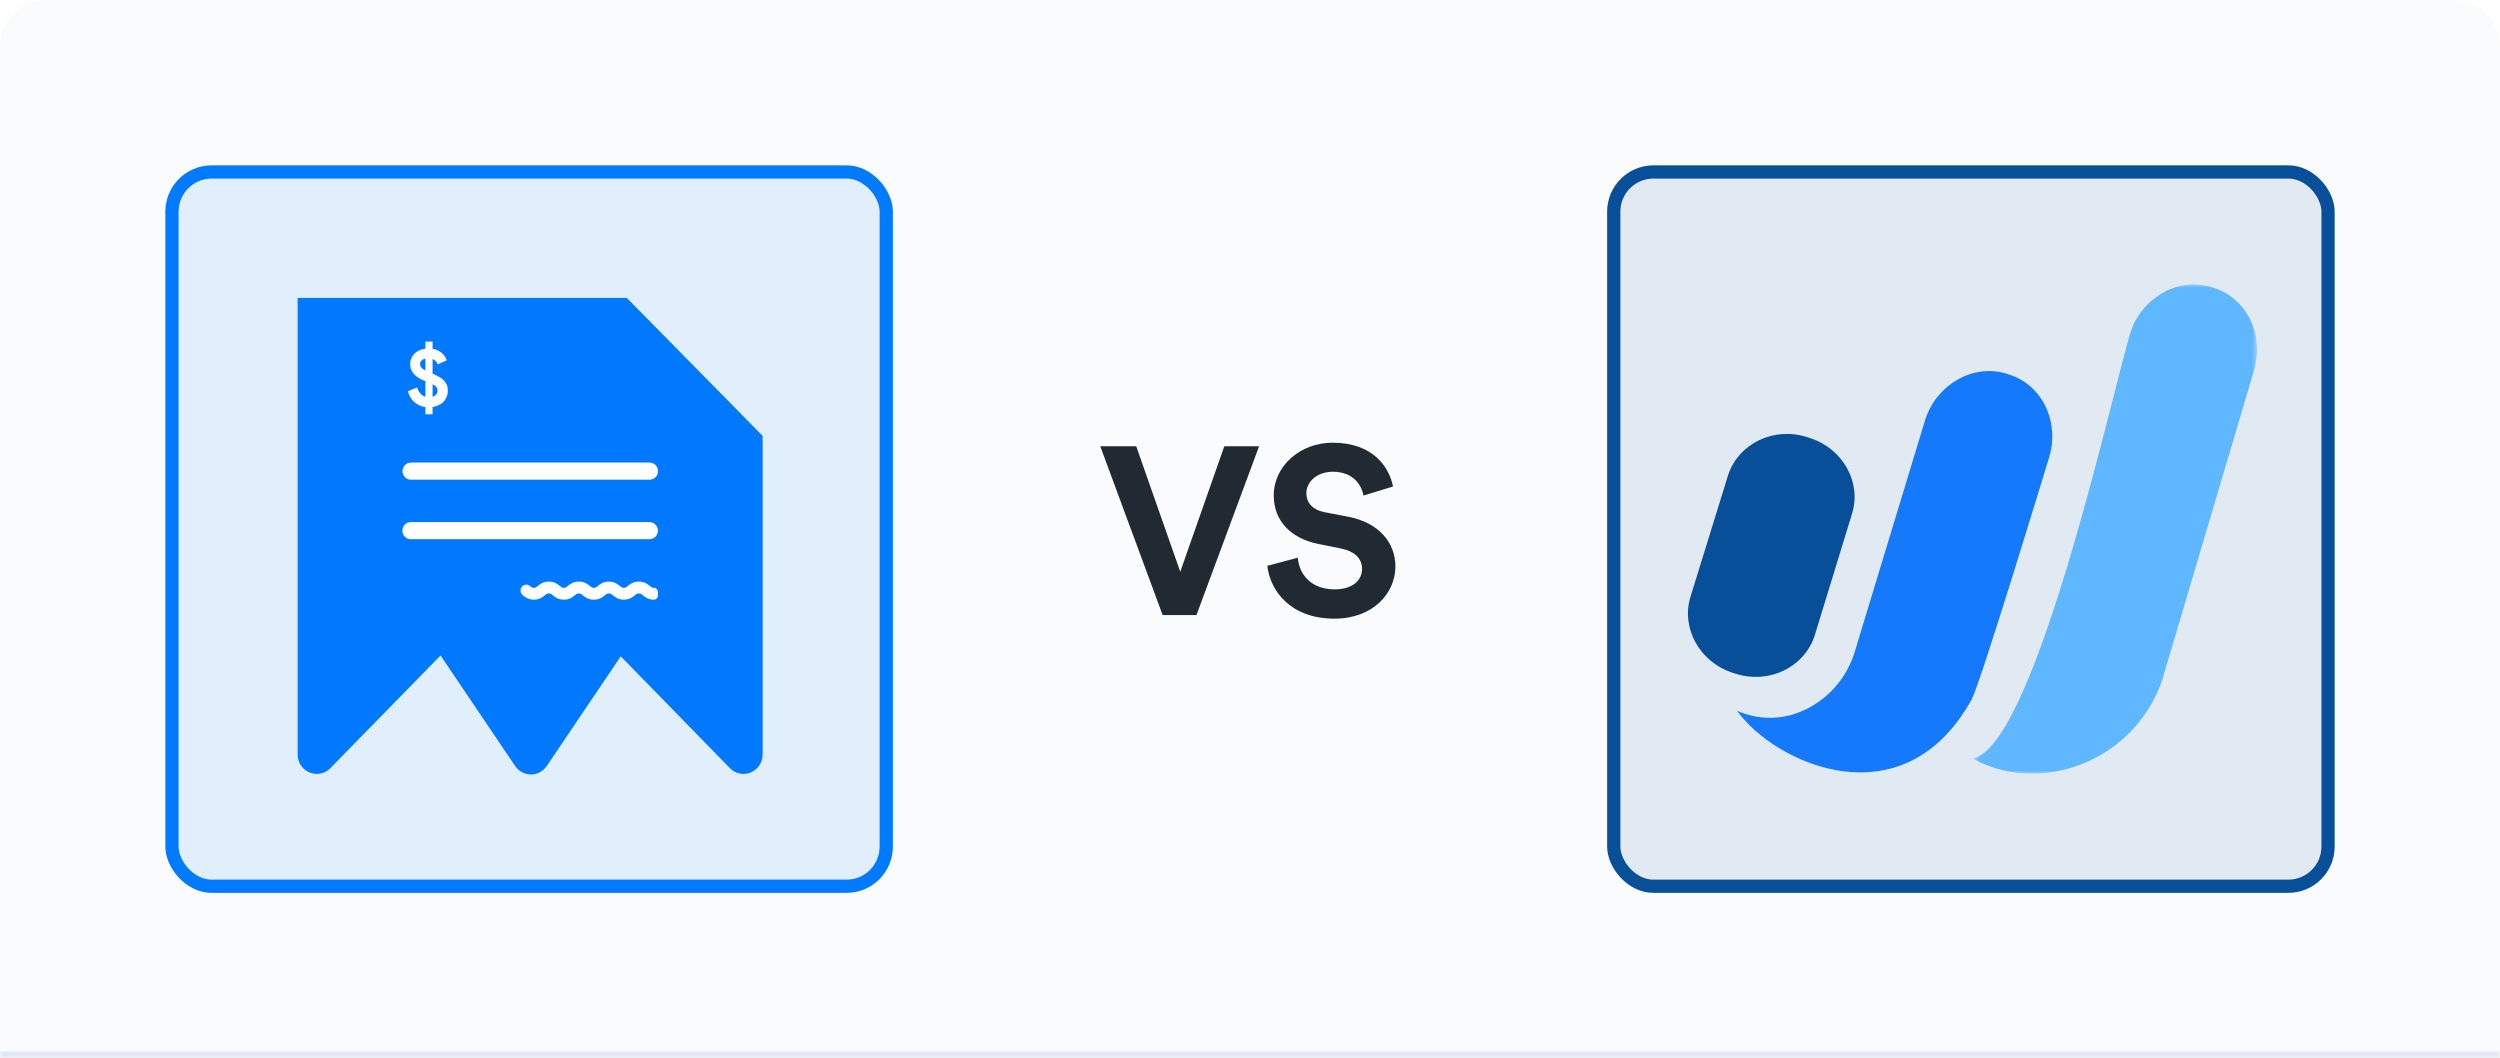
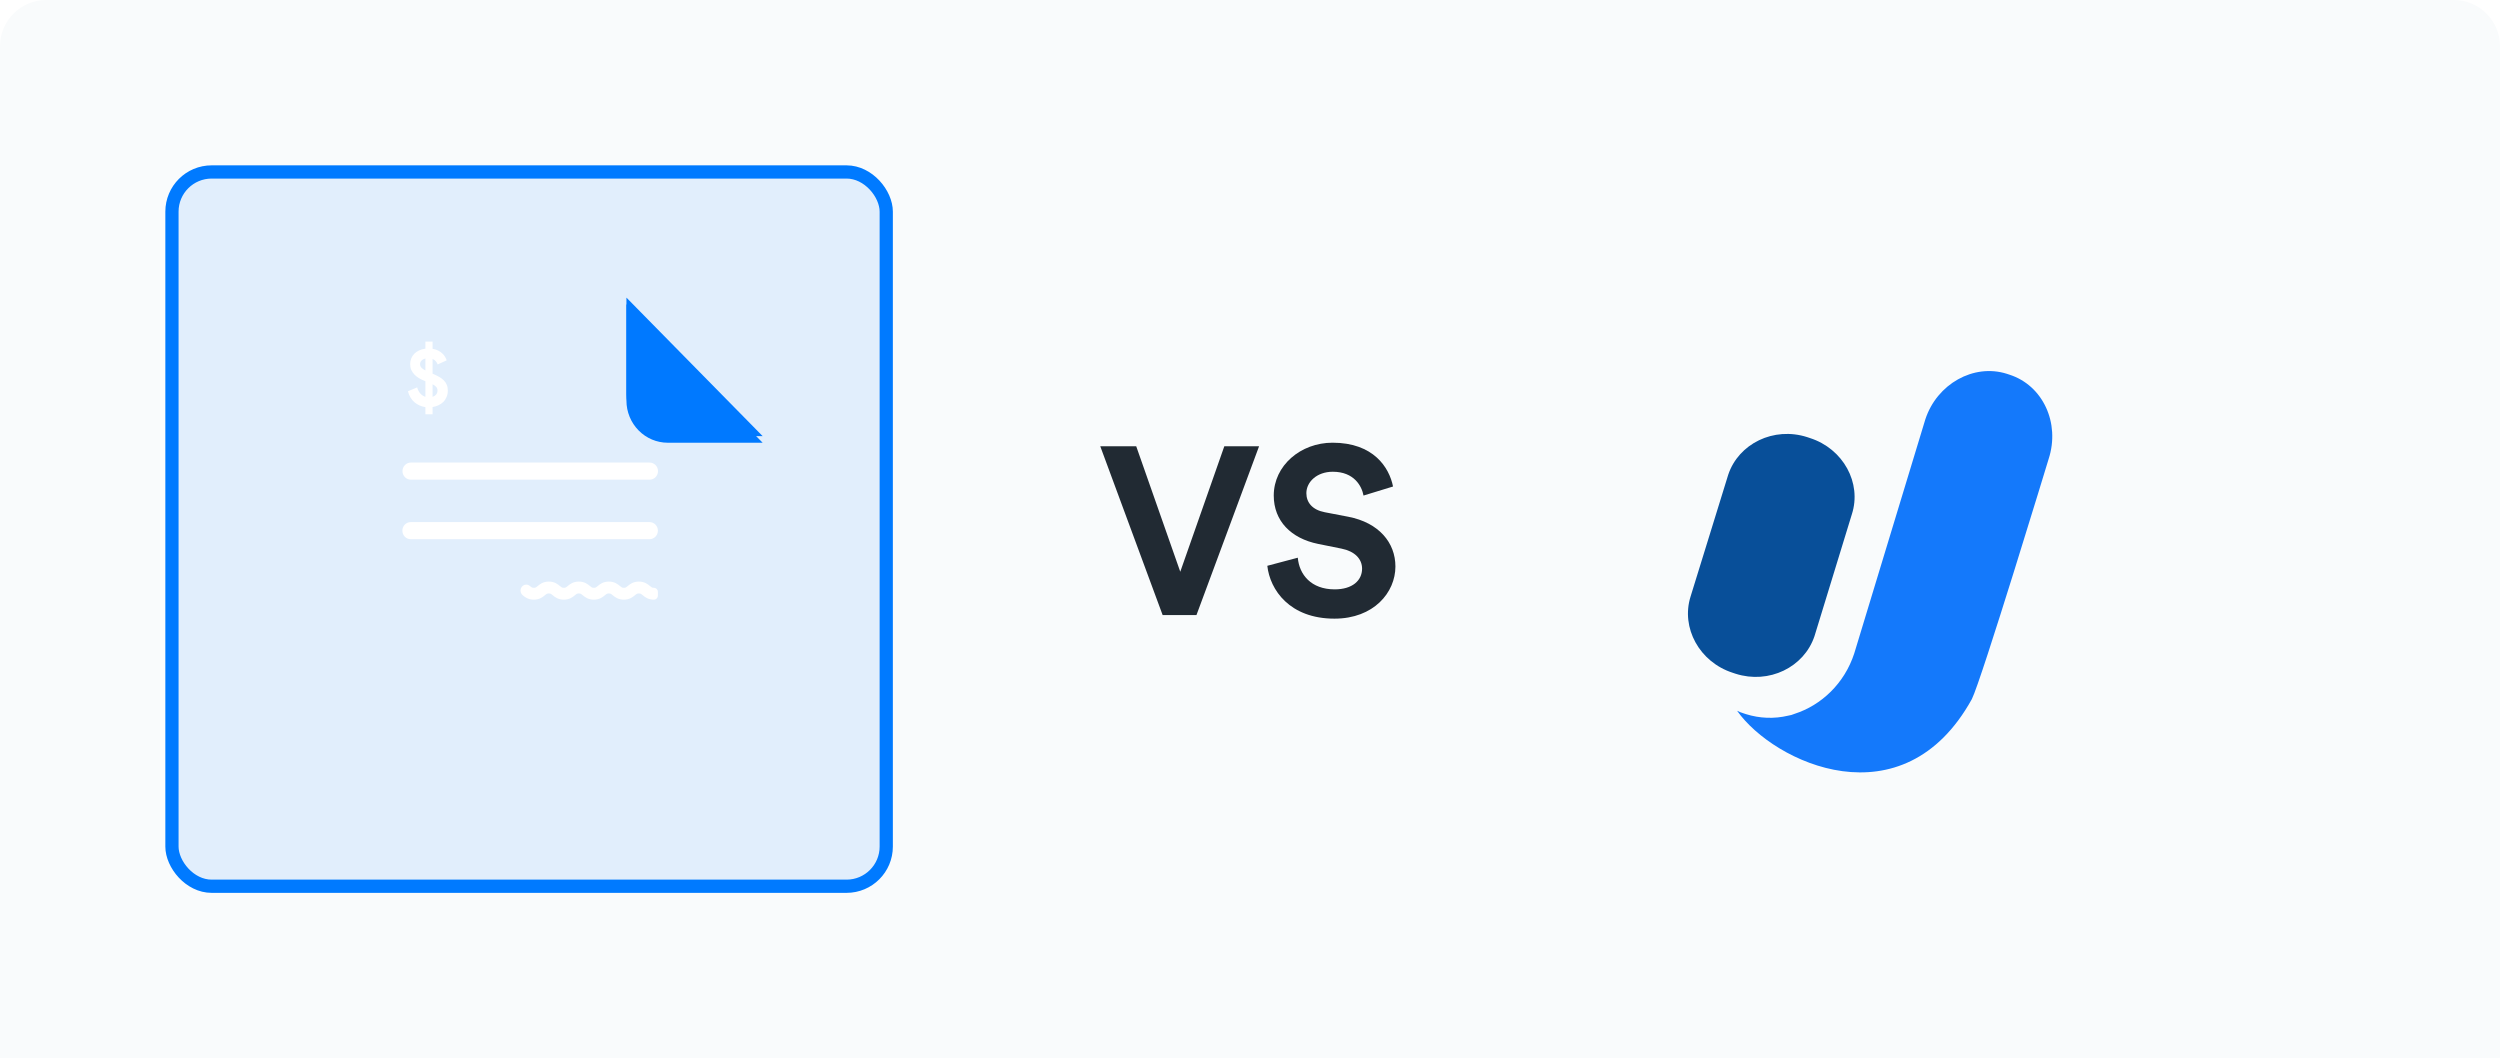
<svg xmlns="http://www.w3.org/2000/svg" width="378" height="160" viewBox="0 0 378 160" fill="none">
  <mask id="path-1-inside-1_11398_3919" fill="white">
-     <path d="M0 7C0 3.134 3.134 0 7 0H371C374.866 0 378 3.134 378 7V160H0V7Z" />
-   </mask>
+     </mask>
  <path d="M0 7C0 3.134 3.134 0 7 0H371C374.866 0 378 3.134 378 7V160H0V7Z" fill="#F9FBFC" />
  <path d="M0 0H378H0ZM378 161H0V159H378V161ZM0 160V0V160ZM378 0V160V0Z" fill="#E2E8F0" mask="url(#path-1-inside-1_11398_3919)" />
  <path d="M178.456 86.448L171.796 67.476H166.36L175.792 93H180.904L190.372 67.476H185.116L178.456 86.448ZM210.627 73.56C210.051 70.68 207.675 66.936 201.483 66.936C196.659 66.936 192.591 70.392 192.591 74.928C192.591 78.78 195.219 81.408 199.287 82.236L202.851 82.956C204.831 83.352 205.947 84.504 205.947 85.98C205.947 87.78 204.471 89.112 201.807 89.112C198.207 89.112 196.443 86.844 196.227 84.324L191.619 85.548C192.015 89.184 195.003 93.54 201.771 93.54C207.711 93.54 210.987 89.58 210.987 85.656C210.987 82.056 208.503 79.032 203.859 78.132L200.295 77.448C198.423 77.088 197.523 75.972 197.523 74.568C197.523 72.876 199.107 71.328 201.519 71.328C204.759 71.328 205.911 73.524 206.163 74.928L210.627 73.56Z" fill="#212A33" />
  <rect x="26" y="26" width="108" height="108" rx="6" fill="#007AFF" fill-opacity="0.1" stroke="#007AFF" stroke-width="2" />
-   <path d="M115.31 72.838V65.953L104.582 55.052L94.679 45.045H45V114.056C45 116.511 47.71 117.82 49.557 116.481C49.697 116.381 49.829 116.268 49.95 116.144L66.607 99.107L77.892 115.823C78.155 116.212 78.505 116.531 78.914 116.753C79.323 116.976 79.778 117.094 80.242 117.1C80.705 117.105 81.163 116.997 81.576 116.784C81.99 116.572 82.348 116.261 82.619 115.878C82.634 115.857 82.653 115.844 82.668 115.823L93.845 99.252L93.838 99.245L93.849 99.231L110.361 116.144C112.189 118.01 115.31 116.691 115.31 114.056V72.84V72.838Z" fill="#0079FF" />
  <path d="M94.717 45L115.311 65.941H100.97C99.315 65.942 97.727 65.272 96.555 64.08C95.382 62.888 94.721 61.27 94.717 59.581V45Z" fill="#0079FF" />
  <g filter="url(#filter0_d_11398_3919)">
    <path d="M94.717 45L115.311 65.941H100.97C99.315 65.942 97.727 65.272 96.555 64.08C95.382 62.888 94.721 61.27 94.717 59.581V45Z" fill="#0079FF" />
  </g>
  <path d="M98.221 69.94H62.123C61.423 69.94 60.855 70.52 60.855 71.235C60.855 71.95 61.423 72.529 62.123 72.529H98.221C98.922 72.529 99.49 71.95 99.49 71.235C99.49 70.52 98.922 69.94 98.221 69.94Z" fill="white" />
  <path d="M98.205 78.939H62.107C61.406 78.939 60.838 79.519 60.838 80.234C60.838 80.949 61.406 81.528 62.107 81.528H98.205C98.906 81.528 99.474 80.949 99.474 80.234C99.474 79.519 98.906 78.939 98.205 78.939Z" fill="white" />
  <path fill-rule="evenodd" clip-rule="evenodd" d="M99.294 90.485C99.238 90.543 99.171 90.589 99.097 90.62C99.023 90.652 98.944 90.668 98.864 90.669C97.992 90.669 97.508 90.268 97.189 90.002C96.945 89.803 96.859 89.73 96.595 89.73C96.332 89.73 96.242 89.803 96.002 90.002C95.681 90.268 95.197 90.669 94.327 90.669C93.456 90.669 92.971 90.268 92.65 90.002C92.407 89.803 92.32 89.73 92.057 89.73C91.793 89.73 91.704 89.803 91.463 90.002C91.144 90.268 90.66 90.669 89.788 90.669C88.917 90.669 88.434 90.268 88.113 90.002C87.87 89.803 87.783 89.73 87.52 89.73C87.256 89.73 87.166 89.803 86.925 90.003C86.605 90.268 86.121 90.669 85.25 90.669C84.378 90.669 83.895 90.268 83.575 90.002C83.331 89.803 83.245 89.73 82.981 89.73C82.718 89.73 82.628 89.803 82.386 90.003C82.067 90.268 81.583 90.669 80.711 90.669C79.84 90.669 79.356 90.268 79.036 90.003C78.892 89.886 78.787 89.726 78.736 89.545C78.685 89.364 78.69 89.171 78.751 88.994C78.808 88.82 78.915 88.669 79.06 88.561C79.204 88.454 79.378 88.394 79.557 88.392C79.762 88.394 79.96 88.469 80.118 88.603C80.362 88.802 80.448 88.877 80.711 88.877C80.975 88.877 81.065 88.802 81.305 88.603C81.626 88.338 82.11 87.936 82.981 87.936C83.853 87.936 84.335 88.337 84.656 88.603C84.9 88.802 84.987 88.877 85.25 88.877C85.513 88.877 85.603 88.802 85.843 88.603C86.164 88.337 86.648 87.936 87.52 87.936C88.391 87.936 88.874 88.337 89.195 88.603C89.438 88.802 89.525 88.877 89.788 88.877C90.052 88.877 90.142 88.802 90.382 88.603C90.703 88.338 91.186 87.936 92.057 87.936C92.927 87.936 93.412 88.338 93.733 88.603C93.977 88.802 94.063 88.877 94.327 88.877C94.59 88.877 94.679 88.802 94.919 88.603C95.24 88.338 95.724 87.936 96.595 87.936C97.467 87.936 97.95 88.338 98.27 88.603C98.514 88.802 98.601 88.877 98.864 88.877C98.945 88.877 99.025 88.893 99.099 88.925C99.174 88.957 99.241 89.003 99.298 89.062C99.355 89.121 99.399 89.19 99.43 89.267C99.46 89.343 99.475 89.425 99.473 89.507V90.038C99.474 90.205 99.409 90.366 99.294 90.485Z" fill="white" />
  <path d="M64.32 61.559C63.711 61.468 63.166 61.227 62.687 60.838C62.215 60.448 61.878 59.888 61.675 59.159L63.077 58.574C63.158 58.906 63.308 59.204 63.528 59.47C63.747 59.727 64.011 59.905 64.32 60.004V57.642L64.21 57.592C63.91 57.476 63.625 57.339 63.357 57.181C63.097 57.024 62.865 56.842 62.662 56.634C62.467 56.427 62.309 56.195 62.187 55.938C62.073 55.673 62.016 55.378 62.016 55.055C62.016 54.757 62.069 54.475 62.175 54.209C62.28 53.944 62.431 53.708 62.626 53.5C62.829 53.293 63.073 53.123 63.357 52.99C63.642 52.85 63.962 52.758 64.32 52.717V51.648H65.405V52.742C65.73 52.792 66.01 52.879 66.246 53.003C66.49 53.127 66.697 53.272 66.868 53.438C67.047 53.596 67.189 53.766 67.294 53.948C67.4 54.13 67.481 54.309 67.538 54.483L66.173 55.105C66.116 54.939 66.027 54.781 65.905 54.632C65.783 54.483 65.616 54.363 65.405 54.272V56.498C65.754 56.647 66.071 56.8 66.356 56.958C66.64 57.115 66.884 57.293 67.087 57.492C67.29 57.691 67.445 57.919 67.55 58.176C67.656 58.425 67.709 58.715 67.709 59.047C67.709 59.42 67.644 59.752 67.514 60.042C67.392 60.332 67.225 60.581 67.014 60.788C66.803 60.995 66.555 61.161 66.27 61.285C65.994 61.41 65.706 61.497 65.405 61.547V62.641H64.32V61.559ZM63.516 55.055C63.516 55.254 63.577 55.428 63.698 55.577C63.828 55.718 64.036 55.863 64.32 56.013V54.197C64.076 54.263 63.881 54.371 63.735 54.52C63.589 54.669 63.516 54.848 63.516 55.055ZM66.149 59.059C66.149 58.844 66.092 58.666 65.978 58.525C65.864 58.384 65.673 58.243 65.405 58.102V60.004C65.624 59.93 65.803 59.814 65.941 59.656C66.08 59.49 66.149 59.291 66.149 59.059Z" fill="white" />
-   <rect x="244" y="26" width="108" height="108" rx="6" fill="#084F99" fill-opacity="0.1" stroke="#084F99" stroke-width="2" />
  <path d="M261.999 101.728L262.415 101.867C267.46 103.487 272.782 100.895 274.355 96.175L280.001 77.756C281.528 73.035 278.705 67.852 273.661 66.232L273.245 66.093C268.2 64.474 262.878 67.065 261.305 71.786L255.612 90.205C254.131 94.925 256.954 100.108 261.999 101.728Z" fill="#084F99" />
  <mask id="mask0_11398_3919" style="mask-type:alpha" maskUnits="userSpaceOnUse" x="298" y="43" width="44" height="74">
-     <path d="M298.424 43H341.324V117H298.424V43Z" fill="white" />
-   </mask>
+     </mask>
  <g mask="url(#mask0_11398_3919)">
    <path d="M322.394 49.525C323.412 47.026 325.356 45.036 327.763 43.879C327.901 43.833 327.994 43.787 328.133 43.74C328.179 43.694 328.272 43.694 328.318 43.648C330.215 42.907 332.344 42.768 334.38 43.416L334.797 43.555C339.841 45.175 342.479 50.867 340.721 56.282L326.929 102.792C323.32 113.483 311.935 119.036 302.078 116.259C302.078 116.259 299.44 115.473 298.329 114.686C308.187 112.603 320.45 54.246 322.394 49.525Z" fill="#5EB7FF" />
  </g>
  <path d="M263.573 107.837L263.99 107.976C266.072 108.624 268.247 108.716 270.376 108.207C270.7 108.161 271.024 108.068 271.348 107.929C275.374 106.634 278.891 103.348 280.372 98.766L291.109 63.409C292.868 58.041 298.421 54.94 303.419 56.514L303.836 56.652C308.88 58.272 311.518 63.965 309.759 69.379C309.759 69.379 299.578 102.885 298.143 105.708C287.731 124.544 268.201 115.334 262.647 107.467C262.925 107.605 263.249 107.744 263.573 107.837Z" fill="#1479FB" />
  <defs>
    <filter id="filter0_d_11398_3919" x="92.717" y="44" width="24.595" height="24.941" filterUnits="userSpaceOnUse" color-interpolation-filters="sRGB">
      <feFlood flood-opacity="0" result="BackgroundImageFix" />
      <feColorMatrix in="SourceAlpha" type="matrix" values="0 0 0 0 0 0 0 0 0 0 0 0 0 0 0 0 0 0 127 0" result="hardAlpha" />
      <feOffset dy="1" />
      <feGaussianBlur stdDeviation="1" />
      <feColorMatrix type="matrix" values="0 0 0 0 0 0 0 0 0 0 0 0 0 0 0 0 0 0 0.15 0" />
      <feBlend mode="normal" in2="BackgroundImageFix" result="effect1_dropShadow_11398_3919" />
      <feBlend mode="normal" in="SourceGraphic" in2="effect1_dropShadow_11398_3919" result="shape" />
    </filter>
  </defs>
</svg>